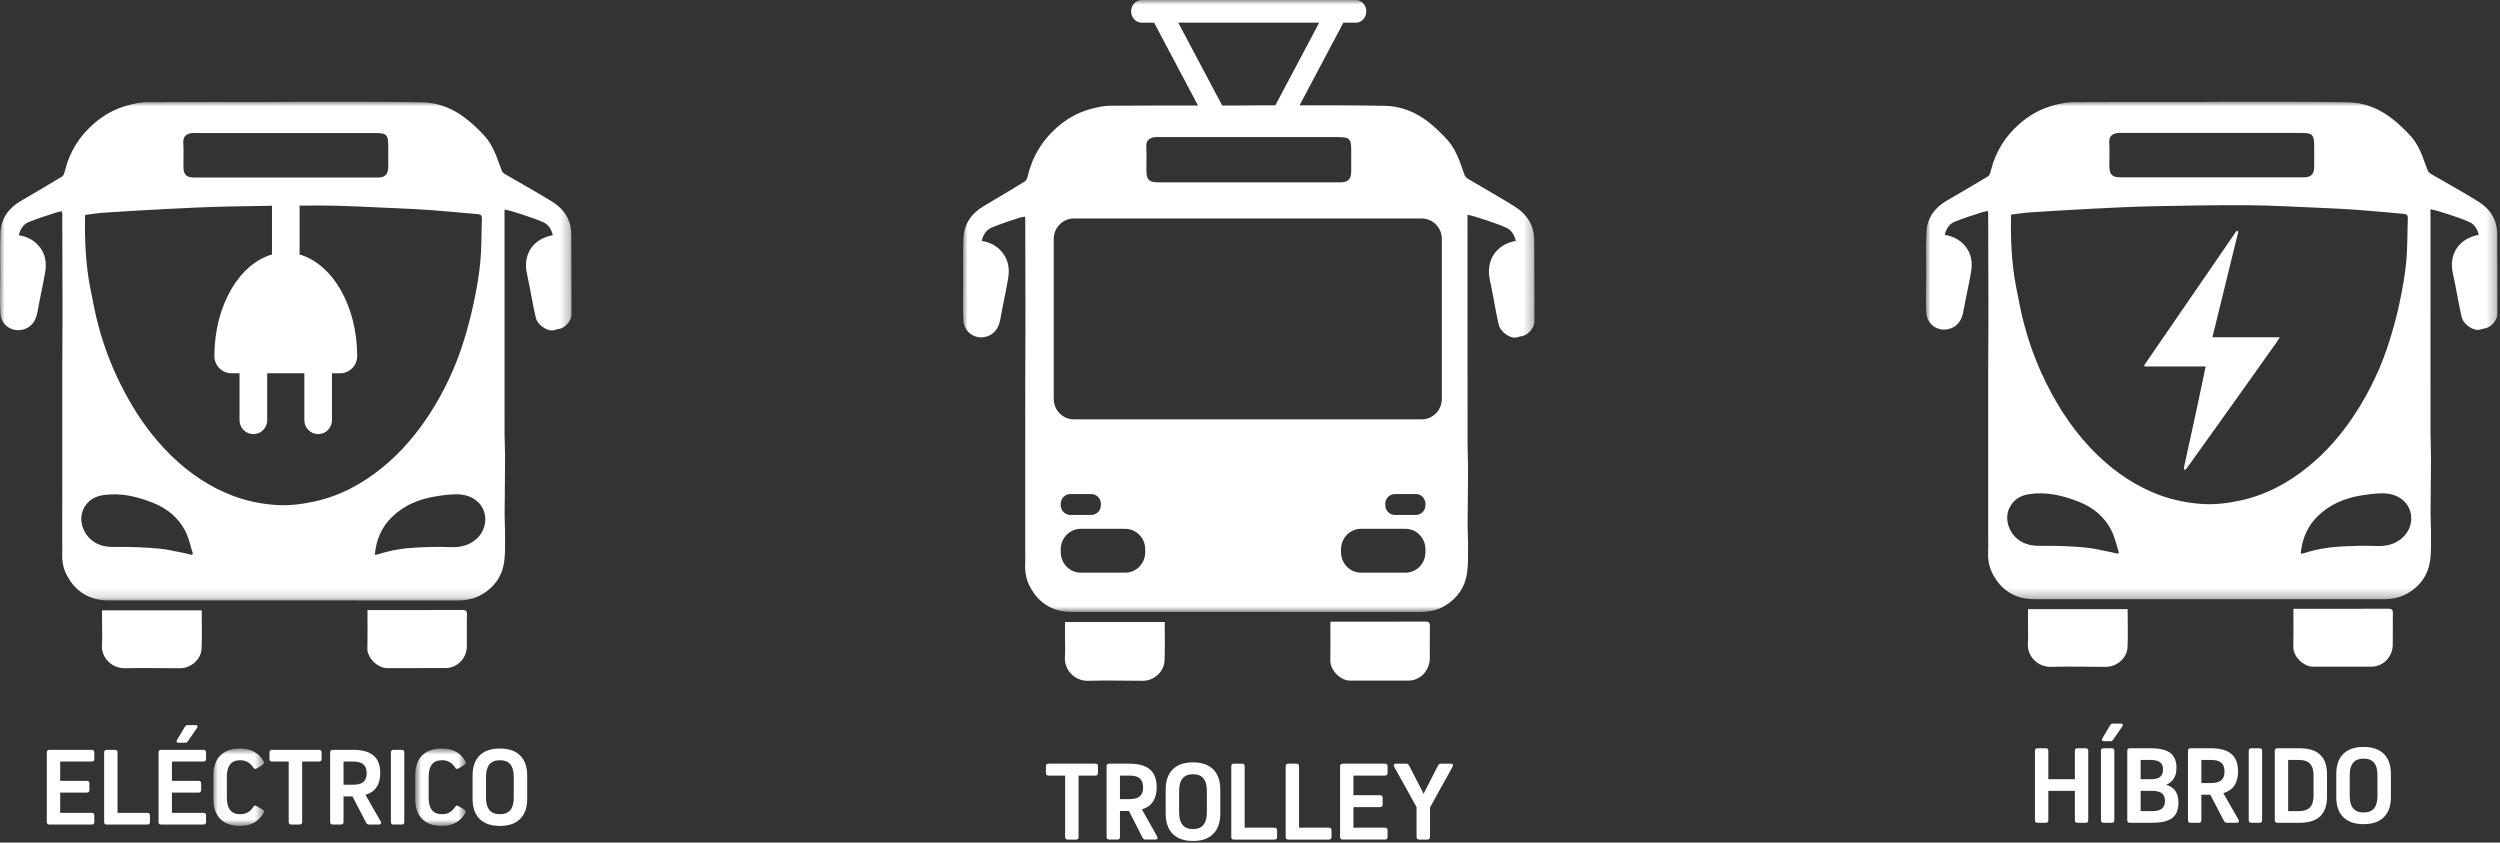
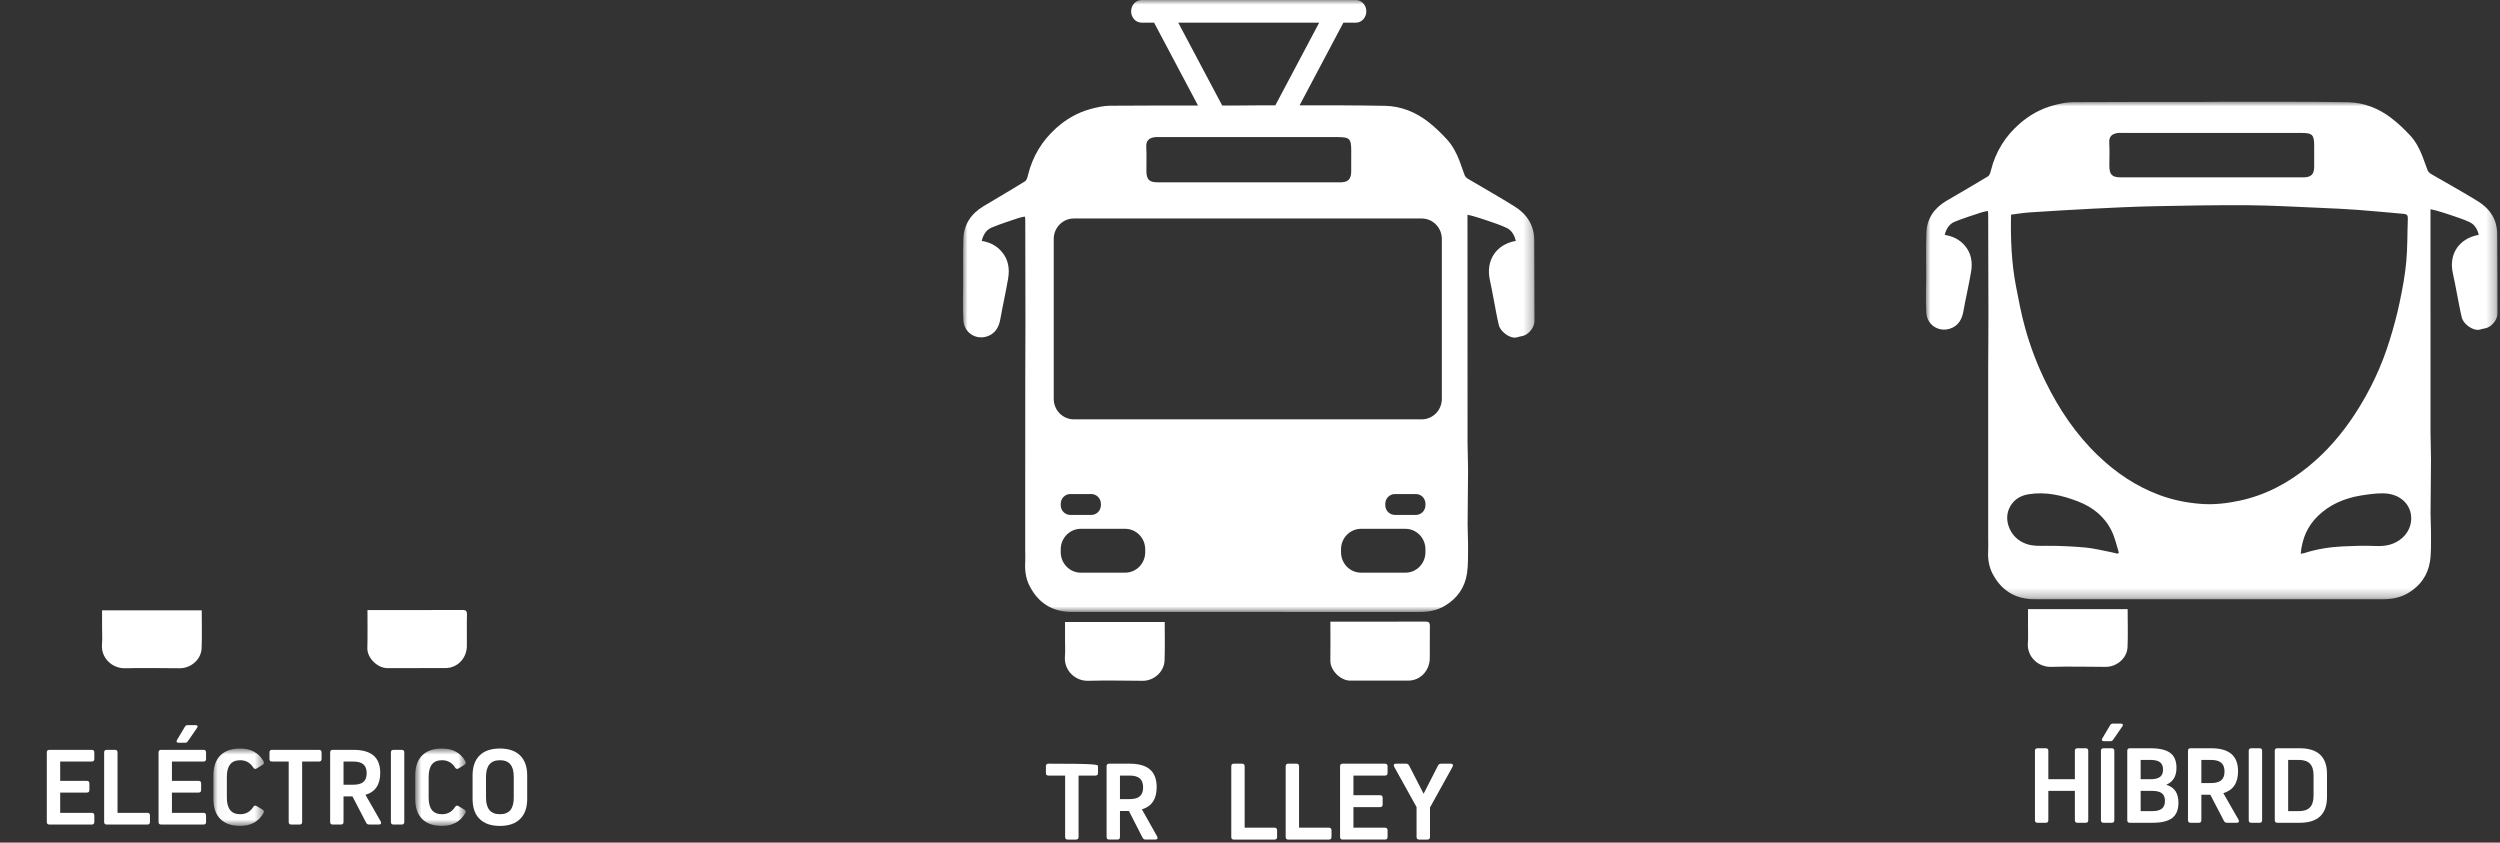
<svg xmlns="http://www.w3.org/2000/svg" width="270" height="91" viewBox="0 0 270 91" fill="none">
  <rect x="0" y="0" width="270" height="91" fill="#333333" stroke="none" />
  <mask id="mask0_2_32" style="mask-type:alpha" maskUnits="userSpaceOnUse" x="104" y="0" width="62" height="67">
    <path fill-rule="evenodd" clip-rule="evenodd" d="M104 0H165.727V66.094H104V0Z" fill="white" />
  </mask>
  <g mask="url(#mask0_2_32)">
    <path fill-rule="evenodd" clip-rule="evenodd" d="M155.719 43.073C155.719 44.298 154.749 45.289 153.546 45.289H115.976C114.77 45.289 113.803 44.298 113.803 43.073V25.813C113.803 24.59 114.77 23.597 115.976 23.597H153.546C154.749 23.597 155.719 24.59 155.719 25.813V43.073ZM153.948 54.557C153.948 55.14 153.491 55.612 152.92 55.612H150.65C150.078 55.612 149.61 55.14 149.61 54.557V54.412C149.61 53.83 150.078 53.358 150.65 53.358H152.92C153.491 53.358 153.948 53.83 153.948 54.412V54.557ZM153.948 59.635C153.948 60.859 152.982 61.849 151.783 61.849H146.994C145.795 61.849 144.831 60.859 144.831 59.635V59.33C144.831 58.103 145.795 57.112 146.994 57.112H151.783C152.982 57.112 153.948 58.103 153.948 59.33V59.635ZM114.559 54.557V54.412C114.559 53.83 115.019 53.358 115.588 53.358H117.864C118.436 53.358 118.897 53.83 118.897 54.412V54.557C118.897 55.14 118.436 55.612 117.864 55.612H115.588C115.019 55.612 114.559 55.14 114.559 54.557ZM123.683 59.635C123.683 60.859 122.719 61.849 121.513 61.849H116.724C115.532 61.849 114.559 60.859 114.559 59.635V59.33C114.559 58.103 115.532 57.112 116.724 57.112H121.513C122.719 57.112 123.683 58.103 123.683 59.33V59.635ZM124.715 14.812C124.861 14.79 125.013 14.806 125.165 14.806H144.499C145.763 14.807 145.933 14.988 145.933 16.278C145.933 17.017 145.933 17.755 145.93 18.492C145.93 19.355 145.604 19.689 144.759 19.692C141.453 19.693 138.144 19.692 134.831 19.692C131.569 19.692 128.313 19.693 125.051 19.692C124.095 19.692 123.811 19.394 123.811 18.414C123.807 17.571 123.843 16.725 123.797 15.886C123.752 15.153 124.129 14.903 124.715 14.812ZM127.252 2.449H142.472L137.738 11.375C137.135 11.377 136.532 11.377 135.929 11.377C135.041 11.375 134.154 11.399 133.268 11.399H131.999L127.252 2.449ZM165.7 25.944C165.689 24.334 164.912 23.136 163.617 22.324C161.95 21.276 160.228 20.316 158.536 19.309C158.398 19.226 158.256 19.087 158.193 18.943C157.989 18.437 157.83 17.915 157.639 17.405C157.306 16.544 156.884 15.721 156.263 15.05C155.653 14.385 154.995 13.747 154.288 13.191C152.916 12.109 151.308 11.462 149.592 11.43C146.512 11.371 143.428 11.371 140.354 11.375L145.084 2.449H146.432C147.052 2.449 147.562 1.9 147.562 1.223C147.562 0.549 147.052 -0 146.432 -0H123.298C122.67 -0 122.162 0.549 122.162 1.223C122.162 1.9 122.67 2.449 123.298 2.449H124.642L129.386 11.398C126.216 11.396 123.042 11.396 119.871 11.419C119.153 11.425 118.422 11.596 117.722 11.789C116.364 12.166 115.151 12.867 114.09 13.812C112.563 15.181 111.52 16.869 111.027 18.897C110.969 19.141 110.885 19.468 110.702 19.578C109.226 20.499 107.714 21.373 106.217 22.271C104.908 23.06 104.097 24.207 104.045 25.79C103.992 27.348 104.028 28.907 104.02 30.469C104.017 31.837 103.965 33.209 104.041 34.574C104.121 36.032 105.573 36.85 106.872 36.222C107.552 35.894 107.902 35.241 108.037 34.458C108.297 32.995 108.63 31.543 108.879 30.075C109.055 29.019 108.913 28.018 108.165 27.162C107.596 26.505 106.893 26.165 106.03 26.018C106.183 25.358 106.512 24.829 107.077 24.586C108.033 24.183 109.031 23.878 110.008 23.542C110.22 23.469 110.442 23.441 110.687 23.388C110.702 23.542 110.729 23.639 110.729 23.74C110.736 27.367 110.747 30.996 110.747 34.626C110.75 36.68 110.729 38.737 110.729 40.79C110.723 44.43 110.729 48.072 110.723 51.711V59.477C110.723 59.838 110.747 60.202 110.729 60.559C110.667 61.489 110.75 62.398 111.169 63.23C112.122 65.128 113.661 66.09 115.747 66.09C128.264 66.09 140.78 66.084 153.304 66.094C154.278 66.094 155.206 65.931 156.056 65.421C157.376 64.632 158.207 63.457 158.436 61.927C158.578 60.99 158.536 60.022 158.551 59.068C158.557 58.253 158.499 57.434 158.502 56.618C158.509 54.65 158.544 52.68 158.551 50.709C158.551 49.749 158.495 48.789 158.495 47.829C158.488 39.808 158.488 31.787 158.488 23.766V23.195C158.741 23.255 158.935 23.29 159.122 23.346C159.611 23.496 160.103 23.639 160.588 23.809C161.299 24.058 162.02 24.285 162.706 24.608C163.25 24.864 163.554 25.377 163.704 26.017C161.635 26.381 160.418 28.07 160.914 30.279C161.073 30.989 161.198 31.708 161.336 32.421C161.51 33.322 161.659 34.23 161.877 35.121C162.053 35.832 163.027 36.512 163.644 36.464C163.884 36.443 164.113 36.338 164.348 36.307C165.024 36.215 165.727 35.393 165.727 34.685C165.717 31.77 165.717 28.857 165.7 25.944Z" fill="white" />
  </g>
  <path fill-rule="evenodd" clip-rule="evenodd" d="M115.023 67.174V69.058C115.023 69.674 115.061 70.297 115.012 70.905C114.894 72.393 116.111 73.561 117.518 73.526C119.49 73.469 121.458 73.518 123.429 73.526C124.625 73.526 125.72 72.556 125.772 71.352C125.824 69.971 125.789 68.591 125.789 67.174H115.023Z" fill="white" />
  <path fill-rule="evenodd" clip-rule="evenodd" d="M153.928 67.131C150.65 67.146 147.365 67.139 144.08 67.139H143.681C143.681 68.576 143.705 69.957 143.677 71.337C143.656 72.364 144.741 73.511 145.84 73.508C147.926 73.505 150.012 73.511 152.098 73.505C153.384 73.505 154.392 72.45 154.416 71.108C154.433 69.947 154.403 68.781 154.427 67.621C154.433 67.216 154.292 67.131 153.928 67.131Z" fill="white" />
-   <path fill-rule="evenodd" clip-rule="evenodd" d="M116.485 83.762V90.391C116.485 90.579 116.392 90.674 116.208 90.674H115.312C115.126 90.674 115.034 90.579 115.034 90.391V83.762H113.235C113.051 83.762 112.958 83.668 112.958 83.478V82.761C112.958 82.572 113.051 82.478 113.235 82.478H118.308C118.493 82.478 118.585 82.572 118.585 82.761V83.478C118.585 83.668 118.493 83.762 118.308 83.762H116.485Z" fill="white" />
+   <path fill-rule="evenodd" clip-rule="evenodd" d="M116.485 83.762V90.391C116.485 90.579 116.392 90.674 116.208 90.674H115.312C115.126 90.674 115.034 90.579 115.034 90.391V83.762H113.235C113.051 83.762 112.958 83.668 112.958 83.478V82.761C112.958 82.572 113.051 82.478 113.235 82.478C118.493 82.478 118.585 82.572 118.585 82.761V83.478C118.585 83.668 118.493 83.762 118.308 83.762H116.485Z" fill="white" />
  <path fill-rule="evenodd" clip-rule="evenodd" d="M120.956 86.305H122.006C122.505 86.305 122.872 86.201 123.106 85.994C123.34 85.787 123.457 85.471 123.457 85.045C123.457 84.607 123.34 84.284 123.106 84.075C122.872 83.866 122.505 83.762 122.006 83.762H120.956V86.305ZM120.956 87.588V90.39C120.956 90.579 120.864 90.673 120.679 90.673H119.789C119.604 90.673 119.512 90.579 119.512 90.39V82.761C119.512 82.573 119.604 82.478 119.789 82.478H122.006C122.989 82.478 123.721 82.687 124.2 83.105C124.68 83.522 124.92 84.157 124.92 85.01C124.92 86.295 124.389 87.096 123.327 87.413L124.967 90.33C125.022 90.43 125.032 90.512 124.996 90.577C124.961 90.641 124.886 90.673 124.772 90.673H123.734C123.577 90.673 123.465 90.606 123.398 90.474L121.923 87.588H120.956Z" fill="white" />
-   <path fill-rule="evenodd" clip-rule="evenodd" d="M127.344 85.431V87.727C127.344 88.936 127.844 89.54 128.843 89.54C129.349 89.54 129.726 89.391 129.971 89.091C130.218 88.793 130.341 88.338 130.341 87.727V85.431C130.341 84.82 130.218 84.365 129.971 84.066C129.726 83.767 129.349 83.617 128.843 83.617C127.844 83.617 127.344 84.222 127.344 85.431ZM125.893 87.859V85.292C125.893 84.336 126.146 83.604 126.652 83.096C127.157 82.588 127.887 82.334 128.843 82.334C129.794 82.334 130.523 82.588 131.031 83.096C131.538 83.604 131.791 84.336 131.791 85.292V87.859C131.791 88.815 131.538 89.549 131.031 90.059C130.523 90.569 129.794 90.824 128.843 90.824C127.887 90.824 127.157 90.569 126.652 90.059C126.146 89.549 125.893 88.815 125.893 87.859Z" fill="white" />
  <path fill-rule="evenodd" clip-rule="evenodd" d="M137.926 89.673V90.391C137.926 90.579 137.833 90.674 137.648 90.674H133.255C133.07 90.674 132.978 90.579 132.978 90.391V82.761C132.978 82.572 133.07 82.478 133.255 82.478H134.145C134.33 82.478 134.422 82.572 134.422 82.761V89.39H137.648C137.833 89.39 137.926 89.485 137.926 89.673Z" fill="white" />
  <path fill-rule="evenodd" clip-rule="evenodd" d="M143.801 89.673V90.391C143.801 90.579 143.708 90.674 143.523 90.674H139.129C138.945 90.674 138.853 90.579 138.853 90.391V82.761C138.853 82.572 138.945 82.478 139.129 82.478H140.02C140.205 82.478 140.297 82.572 140.297 82.761V89.39H143.523C143.708 89.39 143.801 89.485 143.801 89.673Z" fill="white" />
  <path fill-rule="evenodd" clip-rule="evenodd" d="M146.171 85.883H149.049C149.234 85.883 149.326 85.978 149.326 86.166V86.884C149.326 87.072 149.234 87.167 149.049 87.167H146.171V89.39H149.58C149.765 89.39 149.858 89.484 149.858 89.673V90.391C149.858 90.579 149.765 90.673 149.58 90.673H145.003C144.819 90.673 144.727 90.579 144.727 90.391V82.761C144.727 82.573 144.819 82.478 145.003 82.478H149.58C149.765 82.478 149.858 82.573 149.858 82.761V83.478C149.858 83.668 149.765 83.762 149.58 83.762H146.171V85.883Z" fill="white" />
  <path fill-rule="evenodd" clip-rule="evenodd" d="M154.44 87.208V90.39C154.44 90.579 154.347 90.674 154.163 90.674H153.267C153.081 90.674 152.989 90.579 152.989 90.39V87.166L150.577 82.822C150.522 82.721 150.511 82.639 150.545 82.575C150.578 82.51 150.651 82.478 150.766 82.478H151.845C152.002 82.478 152.114 82.545 152.182 82.677L153.75 85.726L155.307 82.677C155.374 82.545 155.488 82.478 155.649 82.478H156.676C156.789 82.478 156.864 82.51 156.899 82.575C156.935 82.639 156.926 82.721 156.87 82.822L154.44 87.208Z" fill="white" />
  <mask id="mask1_2_32" style="mask-type:alpha" maskUnits="userSpaceOnUse" x="207" y="10" width="63" height="55">
    <path fill-rule="evenodd" clip-rule="evenodd" d="M208 10.986H269.729V64.723H208V10.986Z" fill="white" />
  </mask>
  <g mask="url(#mask1_2_32)">
    <path fill-rule="evenodd" clip-rule="evenodd" d="M259.468 58.073C258.627 58.832 257.638 59.018 256.533 58.967C255.348 58.913 254.145 58.957 252.957 59.014C251.557 59.085 250.174 59.308 248.833 59.744C248.736 59.776 248.639 59.777 248.477 59.801C248.625 58.173 249.204 56.813 250.344 55.716C251.64 54.461 253.234 53.802 254.987 53.513C255.75 53.392 256.519 53.279 257.282 53.279C258.12 53.279 258.942 53.488 259.583 54.075C260.74 55.127 260.677 56.987 259.468 58.073ZM237.765 54.424C236.22 54.315 234.709 54.014 233.247 53.474C230.727 52.542 228.554 51.084 226.621 49.231C224.209 46.93 222.389 44.22 220.927 41.24C219.992 39.333 219.24 37.352 218.685 35.309C218.283 33.861 218.009 32.377 217.722 30.897C217.25 28.423 217.143 25.92 217.187 23.406C217.187 23.349 217.195 23.291 217.202 23.179C217.899 23.091 218.56 22.982 219.229 22.937C221.498 22.789 223.758 22.65 226.025 22.537C228.228 22.427 230.422 22.318 232.619 22.273C236.033 22.203 239.439 22.139 242.845 22.165C245.486 22.189 248.13 22.346 250.777 22.457C252.097 22.511 253.415 22.576 254.734 22.674C256.366 22.795 257.992 22.957 259.621 23.098C259.929 23.124 260.064 23.253 260.046 23.59C259.988 25.148 260.019 26.713 259.877 28.261C259.742 29.744 259.465 31.219 259.156 32.675C258.876 34.033 258.505 35.377 258.096 36.703C257.22 39.561 255.951 42.245 254.312 44.747C252.922 46.867 251.287 48.776 249.311 50.381C247.114 52.175 244.671 53.48 241.868 54.075C240.513 54.362 239.144 54.524 237.765 54.424ZM228.686 59.801C228.44 59.743 228.205 59.671 227.955 59.624C227.043 59.452 226.143 59.216 225.217 59.132C223.834 59.008 222.442 58.942 221.048 58.948C220.304 58.951 219.572 58.995 218.855 58.746C218.013 58.456 217.389 57.882 217.039 57.102C216.599 56.125 216.706 55.093 217.386 54.282C217.784 53.797 218.408 53.482 219.111 53.375C220.969 53.083 222.719 53.494 224.431 54.157C226.025 54.776 227.313 55.794 228.065 57.358C228.422 58.088 228.589 58.909 228.839 59.688C228.786 59.726 228.735 59.764 228.686 59.801ZM228.717 14.363C228.863 14.34 229.015 14.356 229.168 14.356H248.497C249.761 14.358 249.932 14.535 249.932 15.803C249.932 16.527 249.935 17.252 249.932 17.977C249.932 18.824 249.609 19.152 248.763 19.154C245.454 19.156 242.142 19.154 238.829 19.154C235.568 19.154 232.314 19.156 229.053 19.154C228.097 19.154 227.812 18.861 227.809 17.899C227.809 17.072 227.847 16.241 227.799 15.416C227.758 14.697 228.131 14.452 228.717 14.363ZM269.702 25.294C269.69 23.714 268.918 22.537 267.615 21.739C265.952 20.71 264.234 19.768 262.535 18.779C262.403 18.697 262.258 18.561 262.195 18.419C261.994 17.921 261.832 17.409 261.638 16.908C261.308 16.063 260.886 15.255 260.268 14.596C259.655 13.942 259 13.316 258.29 12.771C256.915 11.708 255.31 11.072 253.594 11.04C249.041 10.958 244.484 10.996 239.931 10.989C239.043 10.987 238.154 11.011 237.27 11.011C232.802 11.015 228.34 10.998 223.872 11.031C223.155 11.035 222.424 11.205 221.721 11.394C220.366 11.764 219.15 12.452 218.096 13.38C216.565 14.724 215.528 16.383 215.029 18.374C214.97 18.613 214.887 18.935 214.707 19.043C213.228 19.947 211.716 20.805 210.219 21.687C208.906 22.463 208.102 23.589 208.047 25.143C207.991 26.673 208.026 28.204 208.026 29.738C208.018 31.081 207.963 32.429 208.04 33.769C208.119 35.202 209.572 36.005 210.871 35.387C211.553 35.065 211.899 34.424 212.039 33.656C212.296 32.218 212.635 30.793 212.877 29.352C213.05 28.314 212.908 27.331 212.17 26.49C211.598 25.845 210.895 25.511 210.029 25.367C210.188 24.719 210.514 24.199 211.079 23.961C212.035 23.565 213.029 23.265 214.014 22.935C214.222 22.864 214.443 22.836 214.693 22.784C214.707 22.935 214.724 23.031 214.724 23.13C214.735 26.692 214.749 30.256 214.749 33.821C214.755 35.838 214.728 37.858 214.724 39.874V50.598V58.225C214.724 58.579 214.749 58.936 214.724 59.286C214.669 60.201 214.755 61.093 215.171 61.91C216.128 63.774 217.662 64.719 219.749 64.719C232.266 64.719 244.786 64.712 257.302 64.723C258.279 64.723 259.208 64.563 260.057 64.062C261.378 63.287 262.205 62.133 262.438 60.63C262.583 59.711 262.538 58.76 262.548 57.824C262.559 57.022 262.497 56.218 262.5 55.417C262.511 53.484 262.542 51.549 262.548 49.615C262.552 48.672 262.497 47.728 262.497 46.786C262.493 38.909 262.493 31.033 262.493 23.156V22.594C262.743 22.654 262.934 22.688 263.124 22.742C263.612 22.89 264.108 23.031 264.586 23.197C265.3 23.443 266.021 23.665 266.701 23.982C267.248 24.233 267.559 24.738 267.706 25.366C265.64 25.723 264.417 27.382 264.916 29.552C265.078 30.248 265.2 30.954 265.338 31.655C265.518 32.539 265.661 33.431 265.879 34.306C266.056 35.005 267.03 35.673 267.649 35.625C267.886 35.604 268.114 35.502 268.349 35.471C269.025 35.38 269.729 34.574 269.729 33.879C269.722 31.015 269.722 28.155 269.702 25.294Z" fill="white" />
  </g>
  <path fill-rule="evenodd" clip-rule="evenodd" d="M219.025 65.783V67.633C219.021 68.238 219.059 68.85 219.011 69.448C218.897 70.908 220.109 72.055 221.52 72.021C223.488 71.965 225.46 72.013 227.432 72.021C228.627 72.021 229.729 71.069 229.774 69.886C229.833 68.53 229.785 67.174 229.785 65.783H219.025Z" fill="white" />
-   <path fill-rule="evenodd" clip-rule="evenodd" d="M257.93 65.742C254.645 65.756 251.367 65.749 248.082 65.749H247.69C247.69 67.161 247.707 68.517 247.679 69.872C247.655 70.88 248.743 72.007 249.842 72.003C251.928 72 254.014 72.007 256.1 72C257.385 72 258.394 70.964 258.418 69.647C258.439 68.506 258.405 67.362 258.429 66.222C258.439 65.825 258.294 65.742 257.93 65.742Z" fill="white" />
-   <path fill-rule="evenodd" clip-rule="evenodd" d="M241.743 24.999C241.677 24.972 241.618 24.948 241.557 24.922C238.223 29.769 234.896 34.615 231.563 39.464C231.587 39.501 231.614 39.538 231.639 39.575H238.212C237.893 41.079 237.602 42.521 237.29 43.965C236.819 46.136 236.338 48.304 235.87 50.476C235.849 50.567 235.893 50.674 235.908 50.772C235.987 50.711 236.095 50.668 236.154 50.589C236.486 50.141 236.805 49.684 237.128 49.232C238.527 47.278 239.921 45.326 241.321 43.371C242.804 41.286 244.287 39.201 245.77 37.113C245.901 36.924 246.027 36.728 246.224 36.425H238.94C239.889 32.552 240.815 28.777 241.743 24.999Z" fill="white" />
  <path fill-rule="evenodd" clip-rule="evenodd" d="M225.531 81.09V88.582C225.531 88.767 225.439 88.86 225.255 88.86H224.364C224.179 88.86 224.087 88.767 224.087 88.582V85.416H221.22V88.582C221.22 88.767 221.128 88.86 220.944 88.86H220.053C219.867 88.86 219.775 88.767 219.775 88.582V81.09C219.775 80.905 219.867 80.812 220.053 80.812H220.944C221.128 80.812 221.22 80.905 221.22 81.09V84.156H224.087V81.09C224.087 80.905 224.179 80.812 224.364 80.812H225.255C225.439 80.812 225.531 80.905 225.531 81.09Z" fill="white" />
  <path fill-rule="evenodd" clip-rule="evenodd" d="M227.928 80.049H227.215C227.116 80.049 227.051 80.023 227.02 79.969C226.988 79.916 226.996 79.846 227.043 79.759L227.898 78.315C227.966 78.205 228.064 78.15 228.194 78.15H229.061C229.163 78.15 229.228 78.178 229.258 78.236C229.288 78.293 229.275 78.361 229.22 78.439L228.217 79.89C228.146 79.996 228.05 80.049 227.928 80.049ZM228.347 81.09V88.582C228.347 88.768 228.255 88.86 228.069 88.86H227.18C226.994 88.86 226.902 88.768 226.902 88.582V81.09C226.902 80.905 226.994 80.813 227.18 80.813H228.069C228.255 80.813 228.347 80.905 228.347 81.09Z" fill="white" />
  <path fill-rule="evenodd" clip-rule="evenodd" d="M231.19 87.6H232.47C232.93 87.6 233.269 87.51 233.488 87.331C233.706 87.151 233.815 86.874 233.815 86.499C233.815 86.124 233.706 85.85 233.488 85.676C233.269 85.503 232.93 85.417 232.47 85.417H231.19V87.6ZM231.19 84.156H232.269C232.734 84.156 233.073 84.072 233.287 83.904C233.501 83.736 233.609 83.474 233.609 83.114C233.609 82.755 233.501 82.493 233.287 82.325C233.073 82.157 232.734 82.073 232.269 82.073H231.19V84.156ZM233.98 84.741V84.765C234.424 84.903 234.751 85.131 234.959 85.449C235.167 85.766 235.272 86.183 235.272 86.7C235.272 87.45 235.049 87.997 234.602 88.342C234.156 88.687 233.445 88.86 232.47 88.86H230.023C229.837 88.86 229.745 88.768 229.745 88.583V81.091C229.745 80.905 229.837 80.812 230.023 80.812H232.252C233.227 80.812 233.939 80.98 234.387 81.315C234.835 81.651 235.059 82.185 235.059 82.919C235.059 83.827 234.7 84.434 233.98 84.741Z" fill="white" />
  <path fill-rule="evenodd" clip-rule="evenodd" d="M237.747 84.57H238.797C239.296 84.57 239.663 84.469 239.897 84.265C240.131 84.062 240.248 83.752 240.248 83.333C240.248 82.903 240.131 82.586 239.897 82.381C239.663 82.175 239.296 82.074 238.797 82.074H237.747V84.57ZM237.747 85.831V88.582C237.747 88.767 237.654 88.86 237.47 88.86H236.579C236.394 88.86 236.302 88.767 236.302 88.582V81.09C236.302 80.905 236.394 80.812 236.579 80.812H238.797C239.78 80.812 240.511 81.017 240.991 81.428C241.47 81.838 241.71 82.461 241.71 83.299C241.71 84.56 241.179 85.347 240.118 85.659L241.758 88.523C241.812 88.621 241.823 88.702 241.787 88.765C241.752 88.829 241.677 88.86 241.563 88.86H240.525C240.367 88.86 240.255 88.795 240.189 88.664L238.714 85.831H237.747Z" fill="white" />
  <path fill-rule="evenodd" clip-rule="evenodd" d="M244.308 81.09V88.582C244.308 88.767 244.216 88.86 244.031 88.86H243.141C242.955 88.86 242.863 88.767 242.863 88.582V81.09C242.863 80.905 242.955 80.812 243.141 80.812H244.031C244.216 80.812 244.308 80.905 244.308 81.09Z" fill="white" />
  <path fill-rule="evenodd" clip-rule="evenodd" d="M249.864 85.925V83.736C249.864 83.172 249.736 82.753 249.48 82.482C249.225 82.209 248.83 82.074 248.295 82.074H247.122V87.6H248.295C248.83 87.6 249.225 87.464 249.48 87.192C249.736 86.919 249.864 86.498 249.864 85.925ZM245.954 80.812H248.366C250.332 80.812 251.316 81.742 251.316 83.6V86.062C251.316 87.927 250.332 88.86 248.366 88.86H245.954C245.769 88.86 245.677 88.767 245.677 88.582V81.09C245.677 80.905 245.769 80.812 245.954 80.812Z" fill="white" />
-   <path fill-rule="evenodd" clip-rule="evenodd" d="M253.769 83.712V85.966C253.769 87.153 254.268 87.748 255.267 87.748C255.774 87.748 256.151 87.601 256.397 87.306C256.642 87.013 256.765 86.566 256.765 85.966V83.712C256.765 83.112 256.642 82.666 256.397 82.372C256.151 82.078 255.774 81.931 255.267 81.931C254.268 81.931 253.769 82.525 253.769 83.712ZM252.318 86.097V83.576C252.318 82.637 252.571 81.918 253.076 81.419C253.581 80.92 254.311 80.67 255.267 80.67C256.219 80.67 256.948 80.92 257.455 81.419C257.962 81.918 258.216 82.637 258.216 83.576V86.097C258.216 87.035 257.962 87.756 257.455 88.257C256.948 88.758 256.219 89.008 255.267 89.008C254.311 89.008 253.581 88.758 253.076 88.257C252.571 87.756 252.318 87.035 252.318 86.097Z" fill="white" />
  <mask id="mask2_2_32" style="mask-type:alpha" maskUnits="userSpaceOnUse" x="0" y="10" width="62" height="55">
-     <path fill-rule="evenodd" clip-rule="evenodd" d="M0 10.988H61.725V64.859H0V10.988Z" fill="white" />
-   </mask>
+     </mask>
  <g mask="url(#mask2_2_32)">
    <path fill-rule="evenodd" clip-rule="evenodd" d="M51.471 58.192C50.629 58.951 49.634 59.138 48.533 59.088C47.347 59.033 46.148 59.075 44.959 59.135C43.556 59.206 42.173 59.429 40.828 59.867C40.738 59.898 40.638 59.9 40.48 59.924C40.624 58.291 41.207 56.928 42.34 55.829C43.642 54.571 45.23 53.908 46.984 53.62C47.742 53.498 48.518 53.384 49.285 53.384C50.119 53.384 50.945 53.594 51.585 54.182C52.739 55.236 52.673 57.103 51.471 58.192ZM29.764 54.534C28.223 54.424 26.711 54.121 25.246 53.581C22.73 52.646 20.55 51.184 18.617 49.328C16.212 47.021 14.393 44.304 12.93 41.318C11.991 39.406 11.243 37.42 10.681 35.372C10.282 33.92 10.005 32.43 9.721 30.949C9.246 28.47 9.146 25.959 9.183 23.44C9.187 23.382 9.194 23.325 9.201 23.21C9.895 23.125 10.559 23.013 11.232 22.97C13.498 22.821 15.761 22.682 18.028 22.567C20.224 22.457 22.418 22.349 24.618 22.304C26.202 22.27 27.783 22.241 29.373 22.22V27.488C25.841 28.495 23.173 32.991 23.153 38.4V38.453C23.153 39.479 23.973 40.313 24.997 40.313H25.869V45.383C25.869 46.212 26.538 46.884 27.366 46.884C28.188 46.884 28.856 46.212 28.856 45.383V40.313H32.869V45.383C32.869 46.212 33.541 46.884 34.363 46.884C35.184 46.884 35.853 46.212 35.853 45.383V40.313H36.729C37.749 40.313 38.58 39.479 38.58 38.453C38.58 38.433 38.577 38.418 38.574 38.4H38.577C38.552 32.991 35.887 28.495 32.356 27.488V22.205C33.188 22.202 34.013 22.19 34.845 22.196C37.489 22.218 40.133 22.377 42.773 22.487C44.093 22.543 45.414 22.605 46.73 22.704C48.362 22.827 49.991 22.99 51.624 23.13C51.931 23.158 52.06 23.286 52.046 23.625C51.984 25.187 52.021 26.755 51.873 28.307C51.735 29.792 51.464 31.27 51.155 32.731C50.871 34.091 50.508 35.438 50.103 36.768C49.219 39.634 47.954 42.325 46.315 44.833C44.921 46.959 43.286 48.87 41.314 50.479C39.11 52.277 36.667 53.587 33.867 54.182C32.509 54.471 31.143 54.631 29.764 54.534ZM20.689 59.924C20.445 59.863 20.2 59.793 19.95 59.744C19.043 59.573 18.134 59.337 17.213 59.252C15.837 59.129 14.444 59.06 13.051 59.068C12.307 59.072 11.568 59.116 10.85 58.867C10.016 58.573 9.388 57.999 9.042 57.215C8.598 56.238 8.709 55.205 9.382 54.391C9.787 53.904 10.41 53.589 11.107 53.479C12.971 53.189 14.715 53.6 16.426 54.265C18.028 54.885 19.31 55.907 20.068 57.472C20.422 58.205 20.588 59.03 20.838 59.811C20.789 59.847 20.737 59.885 20.689 59.924ZM20.713 14.373C20.858 14.35 21.018 14.368 21.164 14.368H40.496C41.762 14.37 41.931 14.546 41.931 15.818V17.998C41.927 18.845 41.605 19.176 40.763 19.176C37.45 19.18 34.137 19.177 30.832 19.177C27.57 19.177 24.31 19.18 21.056 19.177C20.099 19.176 19.808 18.885 19.808 17.918C19.805 17.088 19.846 16.257 19.795 15.431C19.757 14.71 20.13 14.462 20.713 14.373ZM61.701 25.331C61.694 23.747 60.914 22.569 59.615 21.769C57.948 20.738 56.233 19.793 54.535 18.799C54.395 18.719 54.258 18.584 54.198 18.439C53.993 17.942 53.834 17.426 53.633 16.926C53.304 16.077 52.881 15.269 52.268 14.608C51.651 13.951 50.996 13.324 50.286 12.777C48.914 11.713 47.306 11.076 45.597 11.045C41.041 10.959 36.487 10.998 31.927 10.99C31.039 10.99 30.156 11.013 29.265 11.013C24.799 11.017 20.339 11.001 15.875 11.033C15.151 11.039 14.42 11.207 13.72 11.399C12.361 11.77 11.149 12.46 10.095 13.39C8.56 14.735 7.524 16.399 7.025 18.393C6.969 18.636 6.883 18.956 6.706 19.066C5.223 19.972 3.712 20.833 2.222 21.716C0.909 22.494 0.098 23.623 0.046 25.179C-0.003 26.714 0.025 28.25 0.022 29.787C0.022 31.134 -0.037 32.482 0.039 33.826C0.116 35.264 1.571 36.069 2.873 35.45C3.553 35.126 3.902 34.483 4.041 33.714C4.298 32.273 4.63 30.845 4.876 29.4C5.053 28.358 4.911 27.373 4.163 26.532C3.601 25.885 2.891 25.549 2.031 25.406C2.184 24.756 2.509 24.233 3.075 23.996C4.031 23.599 5.029 23.297 6.013 22.968C6.221 22.895 6.446 22.868 6.688 22.814C6.706 22.968 6.727 23.064 6.727 23.161C6.741 26.734 6.745 30.306 6.751 33.879C6.751 35.901 6.73 37.925 6.727 39.948V50.696C6.727 53.246 6.72 55.793 6.72 58.343C6.72 58.699 6.745 59.056 6.727 59.408C6.668 60.322 6.751 61.218 7.174 62.039C8.123 63.904 9.658 64.852 11.751 64.852C24.268 64.852 36.782 64.845 49.301 64.859C50.283 64.859 51.207 64.695 52.06 64.196C53.38 63.416 54.208 62.259 54.441 60.753C54.58 59.831 54.541 58.878 54.545 57.939C54.555 57.138 54.499 56.332 54.499 55.529C54.507 53.589 54.545 51.65 54.545 49.71C54.555 48.768 54.499 47.821 54.492 46.876C54.492 38.98 54.492 31.085 54.489 23.189V22.626C54.739 22.685 54.936 22.72 55.12 22.774C55.615 22.921 56.104 23.062 56.589 23.231C57.3 23.476 58.024 23.7 58.703 24.017C59.251 24.27 59.558 24.773 59.701 25.404C57.632 25.761 56.419 27.425 56.919 29.6C57.075 30.299 57.196 31.005 57.341 31.707C57.514 32.596 57.664 33.49 57.882 34.365C58.052 35.067 59.032 35.734 59.646 35.689C59.885 35.668 60.114 35.565 60.352 35.532C61.022 35.442 61.732 34.635 61.725 33.936C61.714 31.067 61.714 28.199 61.701 25.331Z" fill="white" />
  </g>
  <path fill-rule="evenodd" clip-rule="evenodd" d="M11.024 65.918V67.772C11.024 68.379 11.066 68.992 11.014 69.595C10.892 71.056 12.112 72.206 13.519 72.171C15.484 72.119 17.456 72.167 19.431 72.171C20.623 72.171 21.725 71.216 21.773 70.03C21.828 68.675 21.787 67.313 21.787 65.918H11.024Z" fill="white" />
  <path fill-rule="evenodd" clip-rule="evenodd" d="M49.932 65.876C46.647 65.891 43.362 65.888 40.077 65.888H39.686C39.686 67.299 39.71 68.658 39.675 70.017C39.654 71.031 40.739 72.157 41.838 72.157C43.923 72.15 46.016 72.157 48.103 72.153C49.389 72.15 50.397 71.112 50.421 69.794C50.435 68.651 50.4 67.504 50.431 66.362C50.435 65.96 50.293 65.876 49.932 65.876Z" fill="white" />
  <path fill-rule="evenodd" clip-rule="evenodd" d="M6.5 84.335H9.379C9.563 84.335 9.656 84.428 9.656 84.614V85.32C9.656 85.506 9.563 85.599 9.379 85.599H6.5V87.787H9.909C10.094 87.787 10.186 87.88 10.186 88.066V88.772C10.186 88.958 10.094 89.051 9.909 89.051H5.333C5.147 89.051 5.055 88.958 5.055 88.772V81.262C5.055 81.076 5.147 80.983 5.333 80.983H9.909C10.094 80.983 10.186 81.076 10.186 81.262V81.968C10.186 82.154 10.094 82.247 9.909 82.247H6.5V84.335Z" fill="white" />
  <path fill-rule="evenodd" clip-rule="evenodd" d="M16.196 88.066V88.772C16.196 88.958 16.104 89.051 15.919 89.051H11.525C11.34 89.051 11.247 88.958 11.247 88.772V81.261C11.247 81.076 11.34 80.983 11.525 80.983H12.416C12.6 80.983 12.693 81.076 12.693 81.261V87.787H15.919C16.104 87.787 16.196 87.88 16.196 88.066Z" fill="white" />
  <path fill-rule="evenodd" clip-rule="evenodd" d="M19.995 80.218H19.282C19.183 80.218 19.118 80.192 19.086 80.138C19.055 80.084 19.063 80.014 19.11 79.927L19.972 78.48C20.039 78.37 20.135 78.314 20.261 78.314H21.127C21.23 78.314 21.295 78.342 21.325 78.4C21.355 78.457 21.341 78.526 21.287 78.604L20.284 80.058C20.213 80.165 20.117 80.218 19.995 80.218ZM18.568 84.335H21.446C21.631 84.335 21.723 84.428 21.723 84.613V85.32C21.723 85.505 21.631 85.598 21.446 85.598H18.568V87.787H21.977C22.162 87.787 22.254 87.88 22.254 88.065V88.772C22.254 88.957 22.162 89.05 21.977 89.05H17.4C17.215 89.05 17.123 88.957 17.123 88.772V81.262C17.123 81.076 17.215 80.983 17.4 80.983H21.977C22.162 80.983 22.254 81.076 22.254 81.262V81.967C22.254 82.154 22.162 82.247 21.977 82.247H18.568V84.335Z" fill="white" />
  <mask id="mask3_2_32" style="mask-type:alpha" maskUnits="userSpaceOnUse" x="23" y="80" width="6" height="10">
    <path fill-rule="evenodd" clip-rule="evenodd" d="M23.048 80.841H28.508V89.199H23.048V80.841Z" fill="white" />
  </mask>
  <g mask="url(#mask3_2_32)">
    <path fill-rule="evenodd" clip-rule="evenodd" d="M25.938 87.935C26.544 87.935 27.012 87.68 27.341 87.17C27.44 87 27.568 86.963 27.725 87.058L28.357 87.437C28.514 87.536 28.545 87.665 28.451 87.823C27.924 88.74 27.086 89.199 25.938 89.199C25.002 89.199 24.287 88.948 23.791 88.446C23.296 87.944 23.048 87.221 23.048 86.28V83.754C23.048 82.812 23.296 82.092 23.791 81.591C24.287 81.091 25.002 80.841 25.938 80.841C27.102 80.841 27.943 81.298 28.462 82.211C28.549 82.378 28.514 82.508 28.357 82.603L27.737 82.988C27.576 83.083 27.448 83.051 27.353 82.893C27.019 82.367 26.547 82.104 25.938 82.104C24.979 82.104 24.499 82.7 24.499 83.89V86.15C24.499 87.34 24.979 87.935 25.938 87.935Z" fill="white" />
  </g>
  <path fill-rule="evenodd" clip-rule="evenodd" d="M32.631 82.247V88.772C32.631 88.958 32.539 89.051 32.354 89.051H31.457C31.272 89.051 31.18 88.958 31.18 88.772V82.247H29.381C29.196 82.247 29.104 82.154 29.104 81.968V81.261C29.104 81.076 29.196 80.983 29.381 80.983H34.454C34.638 80.983 34.73 81.076 34.73 81.261V81.968C34.73 82.154 34.638 82.247 34.454 82.247H32.631Z" fill="white" />
  <path fill-rule="evenodd" clip-rule="evenodd" d="M37.101 84.75H38.151C38.65 84.75 39.017 84.648 39.251 84.444C39.485 84.24 39.602 83.93 39.602 83.51C39.602 83.079 39.485 82.76 39.251 82.555C39.017 82.349 38.65 82.247 38.151 82.247H37.101V84.75ZM37.101 86.013V88.772C37.101 88.957 37.009 89.05 36.824 89.05H35.933C35.748 89.05 35.656 88.957 35.656 88.772V81.262C35.656 81.076 35.748 80.983 35.933 80.983H38.151C39.134 80.983 39.865 81.188 40.345 81.6C40.825 82.011 41.065 82.636 41.065 83.475C41.065 84.74 40.533 85.529 39.472 85.841L41.112 88.712C41.167 88.811 41.177 88.892 41.141 88.955C41.106 89.019 41.031 89.05 40.917 89.05H39.879C39.721 89.05 39.61 88.985 39.543 88.854L38.068 86.013H37.101Z" fill="white" />
  <path fill-rule="evenodd" clip-rule="evenodd" d="M43.663 81.262V88.772C43.663 88.957 43.571 89.05 43.386 89.05H42.496C42.31 89.05 42.218 88.957 42.218 88.772V81.262C42.218 81.076 42.31 80.983 42.496 80.983H43.386C43.571 80.983 43.663 81.076 43.663 81.262Z" fill="white" />
  <mask id="mask4_2_32" style="mask-type:alpha" maskUnits="userSpaceOnUse" x="44" y="80" width="7" height="10">
    <path fill-rule="evenodd" clip-rule="evenodd" d="M44.843 80.841H50.304V89.199H44.843V80.841Z" fill="white" />
  </mask>
  <g mask="url(#mask4_2_32)">
    <path fill-rule="evenodd" clip-rule="evenodd" d="M47.734 87.935C48.34 87.935 48.808 87.68 49.137 87.17C49.236 87 49.364 86.963 49.521 87.058L50.153 87.437C50.309 87.536 50.341 87.665 50.246 87.823C49.72 88.74 48.882 89.199 47.734 89.199C46.798 89.199 46.082 88.948 45.587 88.446C45.092 87.944 44.843 87.221 44.843 86.28V83.754C44.843 82.812 45.092 82.092 45.587 81.591C46.082 81.091 46.798 80.841 47.734 80.841C48.898 80.841 49.739 81.298 50.258 82.211C50.345 82.378 50.309 82.508 50.153 82.603L49.533 82.988C49.372 83.083 49.244 83.051 49.149 82.893C48.815 82.367 48.343 82.104 47.734 82.104C46.775 82.104 46.295 82.7 46.295 83.89V86.15C46.295 87.34 46.775 87.935 47.734 87.935Z" fill="white" />
  </g>
  <path fill-rule="evenodd" clip-rule="evenodd" d="M52.489 83.89V86.15C52.489 87.34 52.988 87.935 53.987 87.935C54.494 87.935 54.871 87.788 55.117 87.493C55.362 87.199 55.485 86.751 55.485 86.15V83.89C55.485 83.288 55.362 82.841 55.117 82.546C54.871 82.251 54.494 82.104 53.987 82.104C52.988 82.104 52.489 82.7 52.489 83.89ZM51.038 86.28V83.753C51.038 82.812 51.291 82.091 51.796 81.591C52.301 81.091 53.032 80.841 53.987 80.841C54.939 80.841 55.668 81.091 56.175 81.591C56.682 82.091 56.937 82.812 56.937 83.753V86.28C56.937 87.221 56.682 87.944 56.175 88.445C55.668 88.948 54.939 89.199 53.987 89.199C53.032 89.199 52.301 88.948 51.796 88.445C51.291 87.944 51.038 87.221 51.038 86.28Z" fill="white" />
</svg>